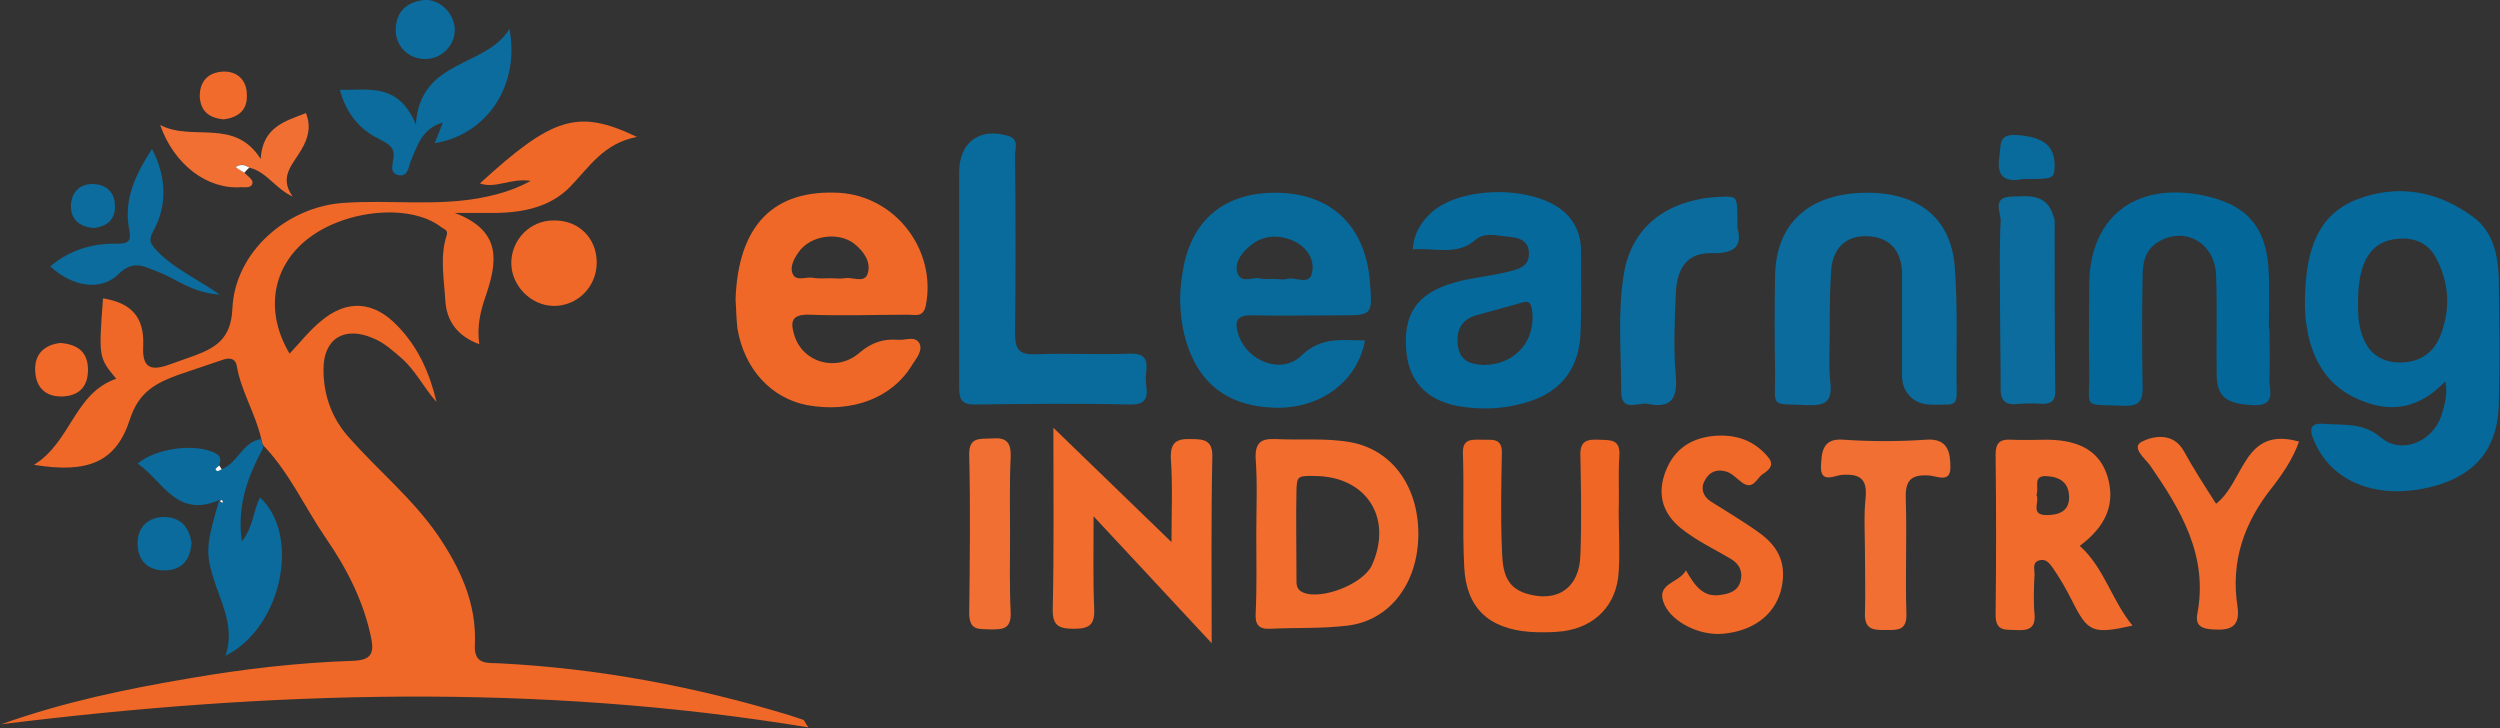
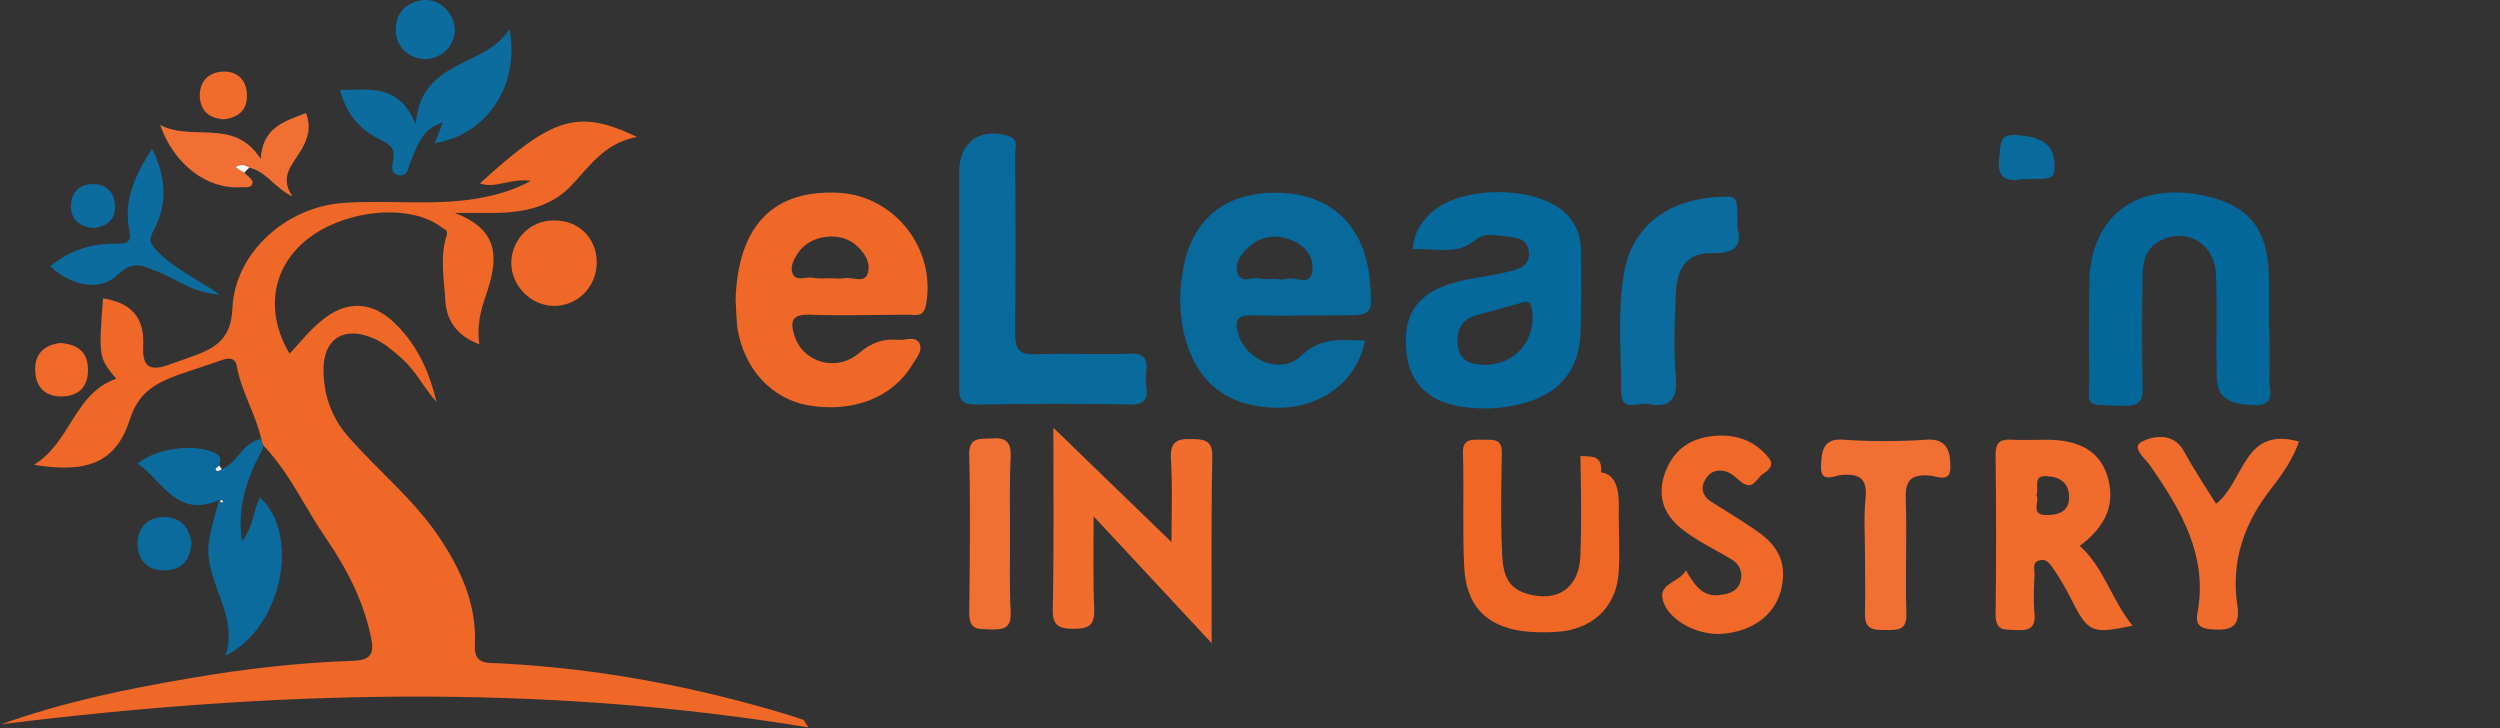
<svg xmlns="http://www.w3.org/2000/svg" version="1.1" id="Layer_1" x="0px" y="0px" viewBox="0 0 398 115.9" style="enable-background:new 0 0 398 115.9;" xml:space="preserve">
  <rect x="0" y="0" width="398" height="115.9" fill="#333333" stroke="none" />
  <style type="text/css">
	.st0{fill:#F06827;}
	.st1{fill:#05699B;}
	.st2{fill:#086A9B;}
	.st3{fill:#0A6B9C;}
	.st4{fill:#03679A;}
	.st5{fill:#096B9C;}
	.st6{fill:#F16C2D;}
	.st7{fill:#F16B2C;}
	.st8{fill:#F06624;}
	.st9{fill:#F16929;}
	.st10{fill:#0B6C9D;}
	.st11{fill:#F16F32;}
	.st12{fill:#FEFDFD;}
</style>
  <g>
    <path class="st0" d="M41.6,69.9c-0.9-4-3.2-7.6-3.9-11.6c-0.2-1.3-1.2-1.4-2.3-1c-2.4,0.8-4.7,1.6-7.1,2.4c-3.5,1.3-6.2,2.7-7.6,7   c-2.2,6.9-6.7,8.7-15.3,7.3c5.9-3.6,6.4-11.4,13.1-13.7c-2.8-3.4-2.8-3.4-2.1-12.8c4.4,0.7,6.6,2.9,6.4,7.5c-0.2,3.5,1.1,4.1,4,3.1   c1.4-0.5,2.8-1,4.2-1.5c3.5-1.3,5.8-2.8,6-7.5c0.4-9,8.7-16.2,17.7-16.8c7.1-0.5,14.2,0.5,21.3-0.7c2.7-0.5,5.3-1.1,8.5-2.8   c-3.2-0.5-5.6,1.3-8.1,0.4C88,18.6,92,17.3,101.4,21.8c-5.3,1-7.6,4.8-10.6,7.9c-3.1,3.2-7.3,4.1-11.7,4.2c-1.9,0-3.7,0-6.7,0   c7.7,2.9,6.7,8,4.9,13.3c-0.8,2.3-1.4,4.7-1,7.6c-3.5-1.3-5.2-3.7-5.4-6.9c-0.2-3.5-0.9-7,0.2-10.4c0.3-0.9-0.4-1-0.8-1.3   c-5.1-4-16.1-2.8-22,2.4c-5.1,4.5-6,11.3-2.2,17.7c1.6-1.7,3.1-3.6,4.9-5.1c4.2-3.6,8.5-3.3,12.3,0.7c3.3,3.4,5.1,7.5,6.2,12.1   c-2-2.2-3.3-5-5.6-7c-1.4-1.2-2.8-2.5-4.6-3.2c-4.5-1.9-7.8,0.1-7.8,5c0,4.1,1.3,7.8,4.1,10.9c4.6,5.2,10.1,9.7,14.1,15.5   c3.6,5.3,6.2,10.9,5.9,17.4c-0.2,3.3,2,2.9,3.9,3c15.8,0.8,31.2,3.7,46.3,8.3c0.7,0.2,1.4,0.5,2.1,0.7c0.2,0.1,0.2,0.4,0.8,1.2   c-43.1-7.1-85.8-5.8-128.5-0.5c9.8-3.5,19.8-5.6,29.9-7.3c8.6-1.5,17.3-2.5,26.1-2.8c2.8-0.1,3.4-1.1,2.9-3.6   c-1.2-5.9-3.9-11.1-7.2-15.9c-3.3-4.8-5.7-10.2-9.7-14.5C41.7,70.8,41.7,70.3,41.6,69.9z" />
-     <path class="st1" d="M389.3,60.7c-4,4.2-8.4,5.1-13.3,3.1c-5.4-2.1-8-6.5-8.8-12c-0.3-1.8-0.3-3.7-0.2-5.6   c0.3-6.1,1.8-11.9,8.1-14.4c6.6-2.6,13.1-1.4,18.7,2.8c3.1,2.3,3.9,6,4,9.7c0.1,6.7,0.2,13.5,0,20.2c-0.2,7.6-4.5,12-12.6,13.4   c-7.8,1.3-14.1-1.6-16.7-7.5c-1-2.2-0.8-3.2,1.9-2.9c3,0.2,5.9-0.2,8.7,2.2c3.3,2.7,8.2,0.6,9.6-3.6   C389.2,64.4,389.7,62.8,389.3,60.7z M375.4,48.1c0,1.6,0,3.2,0.5,4.8c0.9,3,2.8,4.7,5.9,4.8c3,0.1,5.4-1.2,6.6-4   c1.7-4.1,1.6-8.3-0.4-12.3c-1.2-2.5-3.3-3.6-6.1-3.4C377.5,38.3,375.4,41.5,375.4,48.1z" />
    <path class="st2" d="M217.3,54.2c-1.2,6.6-7.2,11-14.6,10.7c-7.7-0.3-12.4-4.3-14.2-11.8c-0.7-3.1-0.8-6.2-0.3-9.3   c1.2-8.8,6.8-13.4,15.6-13.1c8.4,0.3,13.6,5.5,14.3,14.2c0.4,5.3,0.4,5.3-4.8,5.3c-4.6,0-9.2,0.1-13.9,0c-2.7-0.1-2.9,1.1-2.2,3.2   c1.4,4.1,6.8,6.3,10,3.2C210.4,53.5,213.8,54.2,217.3,54.2z M202.7,44.4c0.7,0,1.5,0.2,2.2,0c1.4-0.4,3.6,1.2,4-1.1   c0.4-2.2-1-4.1-3.1-5c-2.6-1.1-5.1-0.8-7.2,1.2c-1.1,1-2.1,2.5-1.6,3.9c0.5,1.8,2.3,0.7,3.5,0.9C201.2,44.5,201.9,44.4,202.7,44.4z   " />
    <path class="st0" d="M117.1,47.7c0.4-11.9,6.1-17.6,16.6-17c8.9,0.6,15.4,9.1,13.7,17.9c-0.4,2-1.7,1.5-2.8,1.5   c-5.2,0-10.5,0.2-15.7,0c-3-0.1-3.1,1.2-2.4,3.4c1.4,4.3,6.8,5.8,10.4,2.6c1.9-1.6,3.8-2.2,6.1-2c1.2,0.1,2.7-0.7,3.4,0.6   c0.5,1.2-0.5,2.3-1.2,3.4c-3.1,5.2-9.5,7.7-16.7,6.4c-5.7-1.1-10-5.7-11.1-12.2C117.2,50.6,117.2,48.9,117.1,47.7z M132.2,44.3   c0.7,0,1.5,0.1,2.2,0c1.3-0.3,3.4,1,3.8-1c0.4-1.7-0.7-3.3-2.2-4.5c-2.6-2-7.1-1.3-8.9,1.4c-0.7,1-1.4,2.3-0.9,3.4   c0.5,1.2,2,0.5,3,0.6C130.3,44.4,131.3,44.3,132.2,44.3z" />
    <path class="st1" d="M224.9,39.7c0.2-2.6,1.3-4.2,2.7-5.6c4.6-4.6,16.8-4.7,21.6-0.2c1.7,1.6,2.5,3.7,2.5,6c0,4.5,0.1,9-0.1,13.5   c-0.3,5.1-2.9,8.7-7.8,10.4c-3.5,1.2-7.1,1.5-10.7,1c-5.6-0.7-8.7-3.8-9.2-8.7c-0.6-6,1.6-9.4,7.6-11.1c2.7-0.8,5.6-1,8.4-1.7   c1.7-0.4,3.7-0.8,3.5-3.2c-0.2-2.3-2.3-2.3-4-2.5c-1.5-0.2-3.2-0.5-4.4,0.5C232,40.8,228.5,39.4,224.9,39.7z M236.2,58.1   c5.1,0,8.4-4,7.7-8.8c-0.2-1.1-0.5-1.5-1.7-1.1c-2.4,0.7-4.8,1.3-7.2,2c-2.5,0.7-3.2,2.6-2.9,4.9C232.5,57.7,234.4,58,236.2,58.1z" />
-     <path class="st3" d="M291.3,52.4c0,2.9-0.2,5.8,0.1,8.6c0.3,3-0.9,3.6-3.6,3.5c-6.1-0.3-5.2,0.6-5.2-5.1c-0.1-5.2-0.1-10.5,0-15.7   c0.2-8,5.2-12.7,13.8-13c8.7-0.3,14.2,3.8,14.8,11.8c0.5,6.6,0.2,13.2,0.3,19.8c0,1,0.1,2.1-1.4,2.1c-2.5,0-5.1,0.5-6.7-2.2   c-0.7-1.1-0.6-2.4-0.6-3.6c0-5,0-10,0-15c0-3.8-2.1-5.9-5.6-6c-3.5-0.1-5.6,2.1-5.7,5.9C291.3,46.4,291.3,49.4,291.3,52.4z" />
    <path class="st4" d="M361.3,52.3c0,2.6,0.1,5.3,0,7.9c-0.1,1.8,1.2,4.5-2.6,4.3c-4.1-0.2-5.7-1.2-5.8-4.6   c-0.1-5.4,0.1-10.7-0.1-16.1c-0.2-5.2-5-7.8-9.2-5.3c-2.3,1.4-2.5,3.6-2.5,5.9c-0.1,5.6-0.1,11.2,0,16.9c0.1,2.3-0.3,3.4-3,3.3   c-6.8-0.3-5.4,0.7-5.5-5.6c-0.1-4.5,0-9,0-13.5c0-10.7,7-16.4,17.6-14.5c7.5,1.4,10.8,5.1,11,12.8c0.1,2.9,0,5.7,0,8.6   C361.2,52.3,361.3,52.3,361.3,52.3z" />
    <path class="st5" d="M152.7,44.2c0-5.6,0-11.2,0-16.8c0-4.7,3.2-7.1,7.7-5.8c1.9,0.5,1.2,2,1.2,3.1c0.1,9.5,0.1,19,0,28.4   c0,2.6,0.7,3.4,3.3,3.3c5-0.2,10,0.1,15-0.1c3.5-0.1,2.5,2.3,2.5,4c0,1.7,1.1,4.2-2.5,4.1c-8.2-0.2-16.5-0.1-24.7,0   c-2,0-2.5-0.7-2.5-2.6C152.7,56,152.7,50.1,152.7,44.2z" />
-     <path class="st6" d="M200,85c0-4,0.2-8-0.1-12c-0.1-2.6,0.9-3.2,3.2-3.1c4,0.2,8-0.2,11.9,0.5c6.6,1.2,10.8,7,10.8,14.6   c0,7.8-4.5,13.8-11.3,14.6c-4.1,0.5-8.2,0.3-12.3,0.5c-1.8,0.1-2.4-0.7-2.3-2.4C200.1,93.5,200,89.3,200,85z M210,75.8   c-3.4-0.1-3.5-0.1-3.6,2.1c-0.1,4.7,0,9.4,0,14.2c0,0.8-0.1,1.7,1,2.2c2.9,1.3,9.6-1.3,11-4.3C221.7,82.7,217.8,76.2,210,75.8z" />
    <path class="st6" d="M167.7,68.1c6.5,6.3,12.4,12,18.8,18.2c0-4.7,0.2-9-0.1-13.3c-0.1-2.6,0.9-3.2,3.3-3.1c2.2,0,3.4,0.3,3.3,3   c-0.2,9.5-0.1,18.9-0.1,29.5c-6.4-6.9-12.2-13.1-18.8-20.2c0,5.7-0.1,10.2,0.1,14.7c0.1,2.5-0.7,3.2-3.2,3.2   c-2.5,0-3.5-0.5-3.4-3.3C167.8,87.6,167.7,78.3,167.7,68.1z" />
    <path class="st7" d="M331.1,86.9c3.9,3.5,5.1,8.7,8.4,12.7c-6.4,1.4-7.1,1.1-9.7-4.1c-0.9-1.8-1.9-3.5-3-5.1   c-0.5-0.7-1.1-1.5-2.1-1.2c-1.2,0.3-0.8,1.4-0.8,2.2c-0.1,2.1-0.2,4.3,0,6.4c0.2,2.4-1.2,2.6-3,2.5c-1.6-0.1-3.2,0.3-3.2-2.4   c0.1-8.5,0.1-17,0-25.5c0-1.8,0.6-2.5,2.4-2.4c2,0.1,4,0,6,0c5.2,0.1,8.2,2,9.4,5.8C336.8,80.1,335.4,83.7,331.1,86.9z M324.2,78.8   c0.6,1-1.1,3.2,1.6,3.2c1.8,0,3.6-0.5,3.6-2.8c0-2.3-1.4-3.3-3.6-3.4C323.5,75.7,324.7,77.6,324.2,78.8z" />
-     <path class="st8" d="M257.7,81.6c0,3.1,0.2,6.3,0,9.4c-0.3,5.3-3.7,8.8-8.9,9.5c-1.7,0.2-3.5,0.2-5.2,0.1   c-6.6-0.5-10.2-3.8-10.5-10.4c-0.3-6,0-12-0.2-18c-0.1-2.4,1.4-2.2,2.9-2.2c1.5,0.1,3.4-0.5,3.3,2.2c-0.1,5-0.2,10,0,15   c0.1,3,0.2,6.2,3.9,7.3c4.9,1.5,8.5-0.9,8.6-6.2c0.2-5.2,0.1-10.5,0-15.7c-0.1-2.3,0.9-2.7,2.9-2.6c1.8,0.1,3.5-0.2,3.3,2.6   C257.6,75.6,257.8,78.6,257.7,81.6C257.8,81.6,257.7,81.6,257.7,81.6z" />
+     <path class="st8" d="M257.7,81.6c0,3.1,0.2,6.3,0,9.4c-0.3,5.3-3.7,8.8-8.9,9.5c-1.7,0.2-3.5,0.2-5.2,0.1   c-6.6-0.5-10.2-3.8-10.5-10.4c-0.3-6,0-12-0.2-18c-0.1-2.4,1.4-2.2,2.9-2.2c1.5,0.1,3.4-0.5,3.3,2.2c-0.1,5-0.2,10,0,15   c0.1,3,0.2,6.2,3.9,7.3c4.9,1.5,8.5-0.9,8.6-6.2c0.2-5.2,0.1-10.5,0-15.7c1.8,0.1,3.5-0.2,3.3,2.6   C257.6,75.6,257.8,78.6,257.7,81.6C257.8,81.6,257.7,81.6,257.7,81.6z" />
    <path class="st9" d="M268.4,90.8c1.4,2.4,2.7,4.4,5.6,3.9c1.5-0.2,2.7-0.7,3.1-2.2c0.4-1.5-0.2-2.7-1.5-3.5c-2.7-1.6-5.5-2.9-8-4.9   c-2.7-2.2-3.7-5-2.7-8.3c1.2-3.9,3.9-6,7.9-6.4c3.4-0.3,6.4,0.6,8.7,3.4c1.1,1.3,0,2.1-0.9,2.7c-1,0.7-1.5,2.6-3.3,1.3   c-0.8-0.6-1.5-1.4-2.4-1.7c-1.5-0.5-2.8,0-3.5,1.4c-0.7,1.2-0.3,2.5,0.9,3.3c2.5,1.6,5.1,3.1,7.6,4.9c3.6,2.5,4.6,5.5,3.6,9.4   c-1.1,3.9-4.5,6.4-9.3,6.8c-3.6,0.3-7.9-1.8-9.2-4.6C263.4,92.8,267.3,92.9,268.4,90.8z" />
    <path class="st3" d="M276.6,36.3c0.8,2.8-0.4,4.1-4,4c-3.8-0.1-5.6,2.1-5.8,6.3c-0.2,4.5-0.4,9,0,13.4c0.3,3.8-1.1,5-4.5,4.3   c-1.5-0.3-4.2,1.4-4.2-1.9c0-6.2-0.6-12.5,0.4-18.7c1.4-8.7,8.4-12.4,16.5-12.4C276.6,31.4,276.6,31.5,276.6,36.3z" />
    <path class="st3" d="M41.6,69.9c0.1,0.5,0.2,0.9,0.3,1.4c-2.4,4.5-4.2,9-3.4,14.9c1.9-2.4,1.8-5,2.9-7c6.5,6,3.5,20.7-5.5,25.2   c1-3,0.4-5.7-0.5-8.3c-2.9-8-2.9-8.1-0.5-16.5c-6.8,3-9-3.1-13-5.8c3-2.5,9.3-3.3,12.5-1.6c0.9,0.5,0.7,1.2,0.5,1.9   c-0.2,0.2-0.6,0.5-0.6,0.6c0.3,0.6,0.7,0.1,1,0C37.9,73.7,38.6,70.3,41.6,69.9z M35.5,79.8c-0.1-0.1-0.2-0.2-0.3-0.2   c-0.1,0-0.2,0.1-0.3,0.2c0.1,0.1,0.2,0.2,0.4,0.3C35.4,80,35.4,79.9,35.5,79.8z" />
    <path class="st7" d="M352.8,80.2c4.6-3.6,4.3-12.4,13.2-9.9c-0.9,2.6-2.5,5-4.2,7.2c-4.5,5.6-6.7,11.8-5.6,19   c0.5,3.4-1.2,3.9-4,3.7c-1.7-0.1-2.7-0.6-2.4-2.4c1.8-9.3-2.6-16.6-7.5-23.7c-0.8-1.1-3.1-2.9-1.3-3.8c1.8-0.9,4.9-1.5,6.6,1.4   C349.2,74.6,351,77.4,352.8,80.2z" />
-     <path class="st10" d="M318.4,47.6c0-4.1-0.1-8.2,0.1-12.4c0.1-1.3-1.5-3.8,1.7-3.9c2.7-0.1,5.7-0.5,6.7,3.1   c0.1,0.2,0.2,0.5,0.2,0.7c0,9.1,0,18.2,0.1,27.3c0,1.5-0.8,1.9-2.1,1.9c-1.2-0.1-2.5-0.1-3.7,0c-2.4,0.3-3-0.7-2.9-2.9   C318.5,56.8,318.4,52.2,318.4,47.6z" />
    <path class="st11" d="M296.9,87.9c0-2.9-0.2-5.8,0.1-8.6c0.3-3.1-0.9-3.9-3.8-3.7c-1.1,0.1-3.4,1.4-3.3-1.3   c0.1-2.1,0.1-4.6,3.6-4.3c4.3,0.3,8.8,0.3,13.1,0c3.7-0.3,3.9,2.3,3.9,4.5c0,2.5-2.4,1.2-3.4,1.2c-2.9-0.2-3.8,0.8-3.7,3.7   c0.2,6.1-0.1,12.2,0.1,18.3c0.1,2.7-1.4,2.6-3.3,2.6c-1.9,0-3.4,0-3.3-2.7C297,94.3,296.9,91.1,296.9,87.9z" />
    <path class="st10" d="M70.5,19.5c-3.4,1-4.1,3.8-5.2,6.4c-0.3,0.9-0.4,2.2-1.8,2c-1.5-0.3-1-1.6-0.9-2.5c0.4-2-0.8-2.5-2.3-3.3   c-3.1-1.5-5.2-4.1-6.2-7.8c4.6,0.1,9.3-1.2,12.1,5.5c0.7-10.5,11.2-9,14.9-15.2c1.7,8.8-3.4,16.8-11.9,18.2   C69.7,21.6,70.1,20.5,70.5,19.5z" />
    <path class="st11" d="M160.8,85.2c0,4.1-0.1,8.2,0.1,12.3c0.1,2.7-1.3,2.7-3.2,2.7c-1.8-0.1-3.4,0.3-3.4-2.6   c0.1-8.4,0.2-16.7,0-25.1c-0.1-3,1.7-2.6,3.6-2.7c2.3-0.2,3.1,0.6,3,3C160.7,76.9,160.8,81,160.8,85.2z" />
    <path class="st10" d="M24.2,23.7c2.4,4.7,2.4,9.1,0.2,13.1c-0.8,1.5-0.4,1.9,0.2,2.7c2.6,3,6.3,4.6,10.4,7.4   c-4.5-0.3-6.9-2.5-9.8-3.6c-2.3-0.9-4-2-6.4,0.4c-2.9,2.8-7.5,1.8-10.8-1.3c3.1-2.6,6.7-3.7,10.7-3.6c1.8,0,2.2-0.5,1.9-2.1   C19.6,31.9,21.5,27.9,24.2,23.7z" />
    <path class="st11" d="M38.9,27.5c0.5,0.5,1.4,1.1,1.3,1.6c-0.1,0.9-1.2,0.7-1.8,0.7c-5.4,0.4-10.7-3.6-12.9-9.9   c5.2,2.7,11.8-1.2,16,5.4c0.3-5.1,3.9-6,7.2-7.3c0.9,2.2,0.3,4.1-0.7,5.8c-1.3,2.3-3.7,4.3-1.4,7.5c-2.8-1.3-4.2-4-6.9-4.6   c-0.7-0.6-1.4-0.6-2.2-0.1C38,26.8,38.4,27.2,38.9,27.5z" />
    <path class="st0" d="M95,41.8c0,3.8-3,6.9-6.8,6.9c-3.7,0-6.9-3.3-6.8-7c0.1-3.6,3-6.6,6.7-6.6C92.1,35,95,37.9,95,41.8z" />
    <path class="st10" d="M72.4,4.6c0.1,2.6-2.1,4.8-4.7,4.8c-2.7,0-4.8-2.1-4.7-4.8c0.1-2.8,1.8-4.3,4.5-4.6C70-0.2,72.3,2.1,72.4,4.6   z" />
    <path class="st3" d="M30.5,86.4c-0.2,2.7-1.5,4.3-4.1,4.4c-2.9,0.1-4.5-1.6-4.5-4.3c0-2.5,1.6-4.2,4.3-4.2   C28.9,82.4,30.1,84,30.5,86.4z" />
    <path class="st9" d="M9.6,54.6c2.6,0.2,4.3,1.3,4.4,4c0.1,2.6-1.1,4.3-3.8,4.5c-2.8,0.2-4.5-1.3-4.6-4.1   C5.5,56.3,7.1,54.9,9.6,54.6z" />
    <path class="st5" d="M322.1,28.5c-2.2,0.4-4.4,0.3-3.8-3.6c0.3-1.9-0.2-3.6,2.8-3.4c4.1,0.3,6,1.6,6,4.9   C327,28.5,327,28.5,322.1,28.5z" />
    <path class="st7" d="M35.6,19c-2.3-0.2-3.7-1.3-3.8-3.7c0-2.4,1.4-3.8,3.7-3.9c2.3-0.1,3.8,1.4,3.8,3.7C39.4,17.5,38,18.7,35.6,19z   " />
    <path class="st10" d="M14.9,36.3c-2.4-0.2-3.7-1.5-3.6-3.7c0.1-1.9,1.3-3.3,3.4-3.3c2.2,0,3.6,1.3,3.6,3.5   C18.4,35,16.9,36.1,14.9,36.3z" />
    <path class="st12" d="M35.3,74.7c-0.3,0.1-0.7,0.6-1,0c0-0.1,0.4-0.4,0.6-0.6C35,74.3,35.2,74.5,35.3,74.7z" />
    <path class="st12" d="M35.5,79.8c-0.1,0.1-0.1,0.2-0.1,0.3c-0.1-0.1-0.2-0.2-0.4-0.3c0.1-0.1,0.2-0.2,0.3-0.2   C35.3,79.6,35.4,79.7,35.5,79.8z" />
    <path class="st12" d="M38.9,27.5c-0.5-0.3-1-0.6-1.4-0.9c0.8-0.5,1.5-0.4,2.2,0.1C39.4,26.9,39.2,27.2,38.9,27.5z" />
  </g>
</svg>